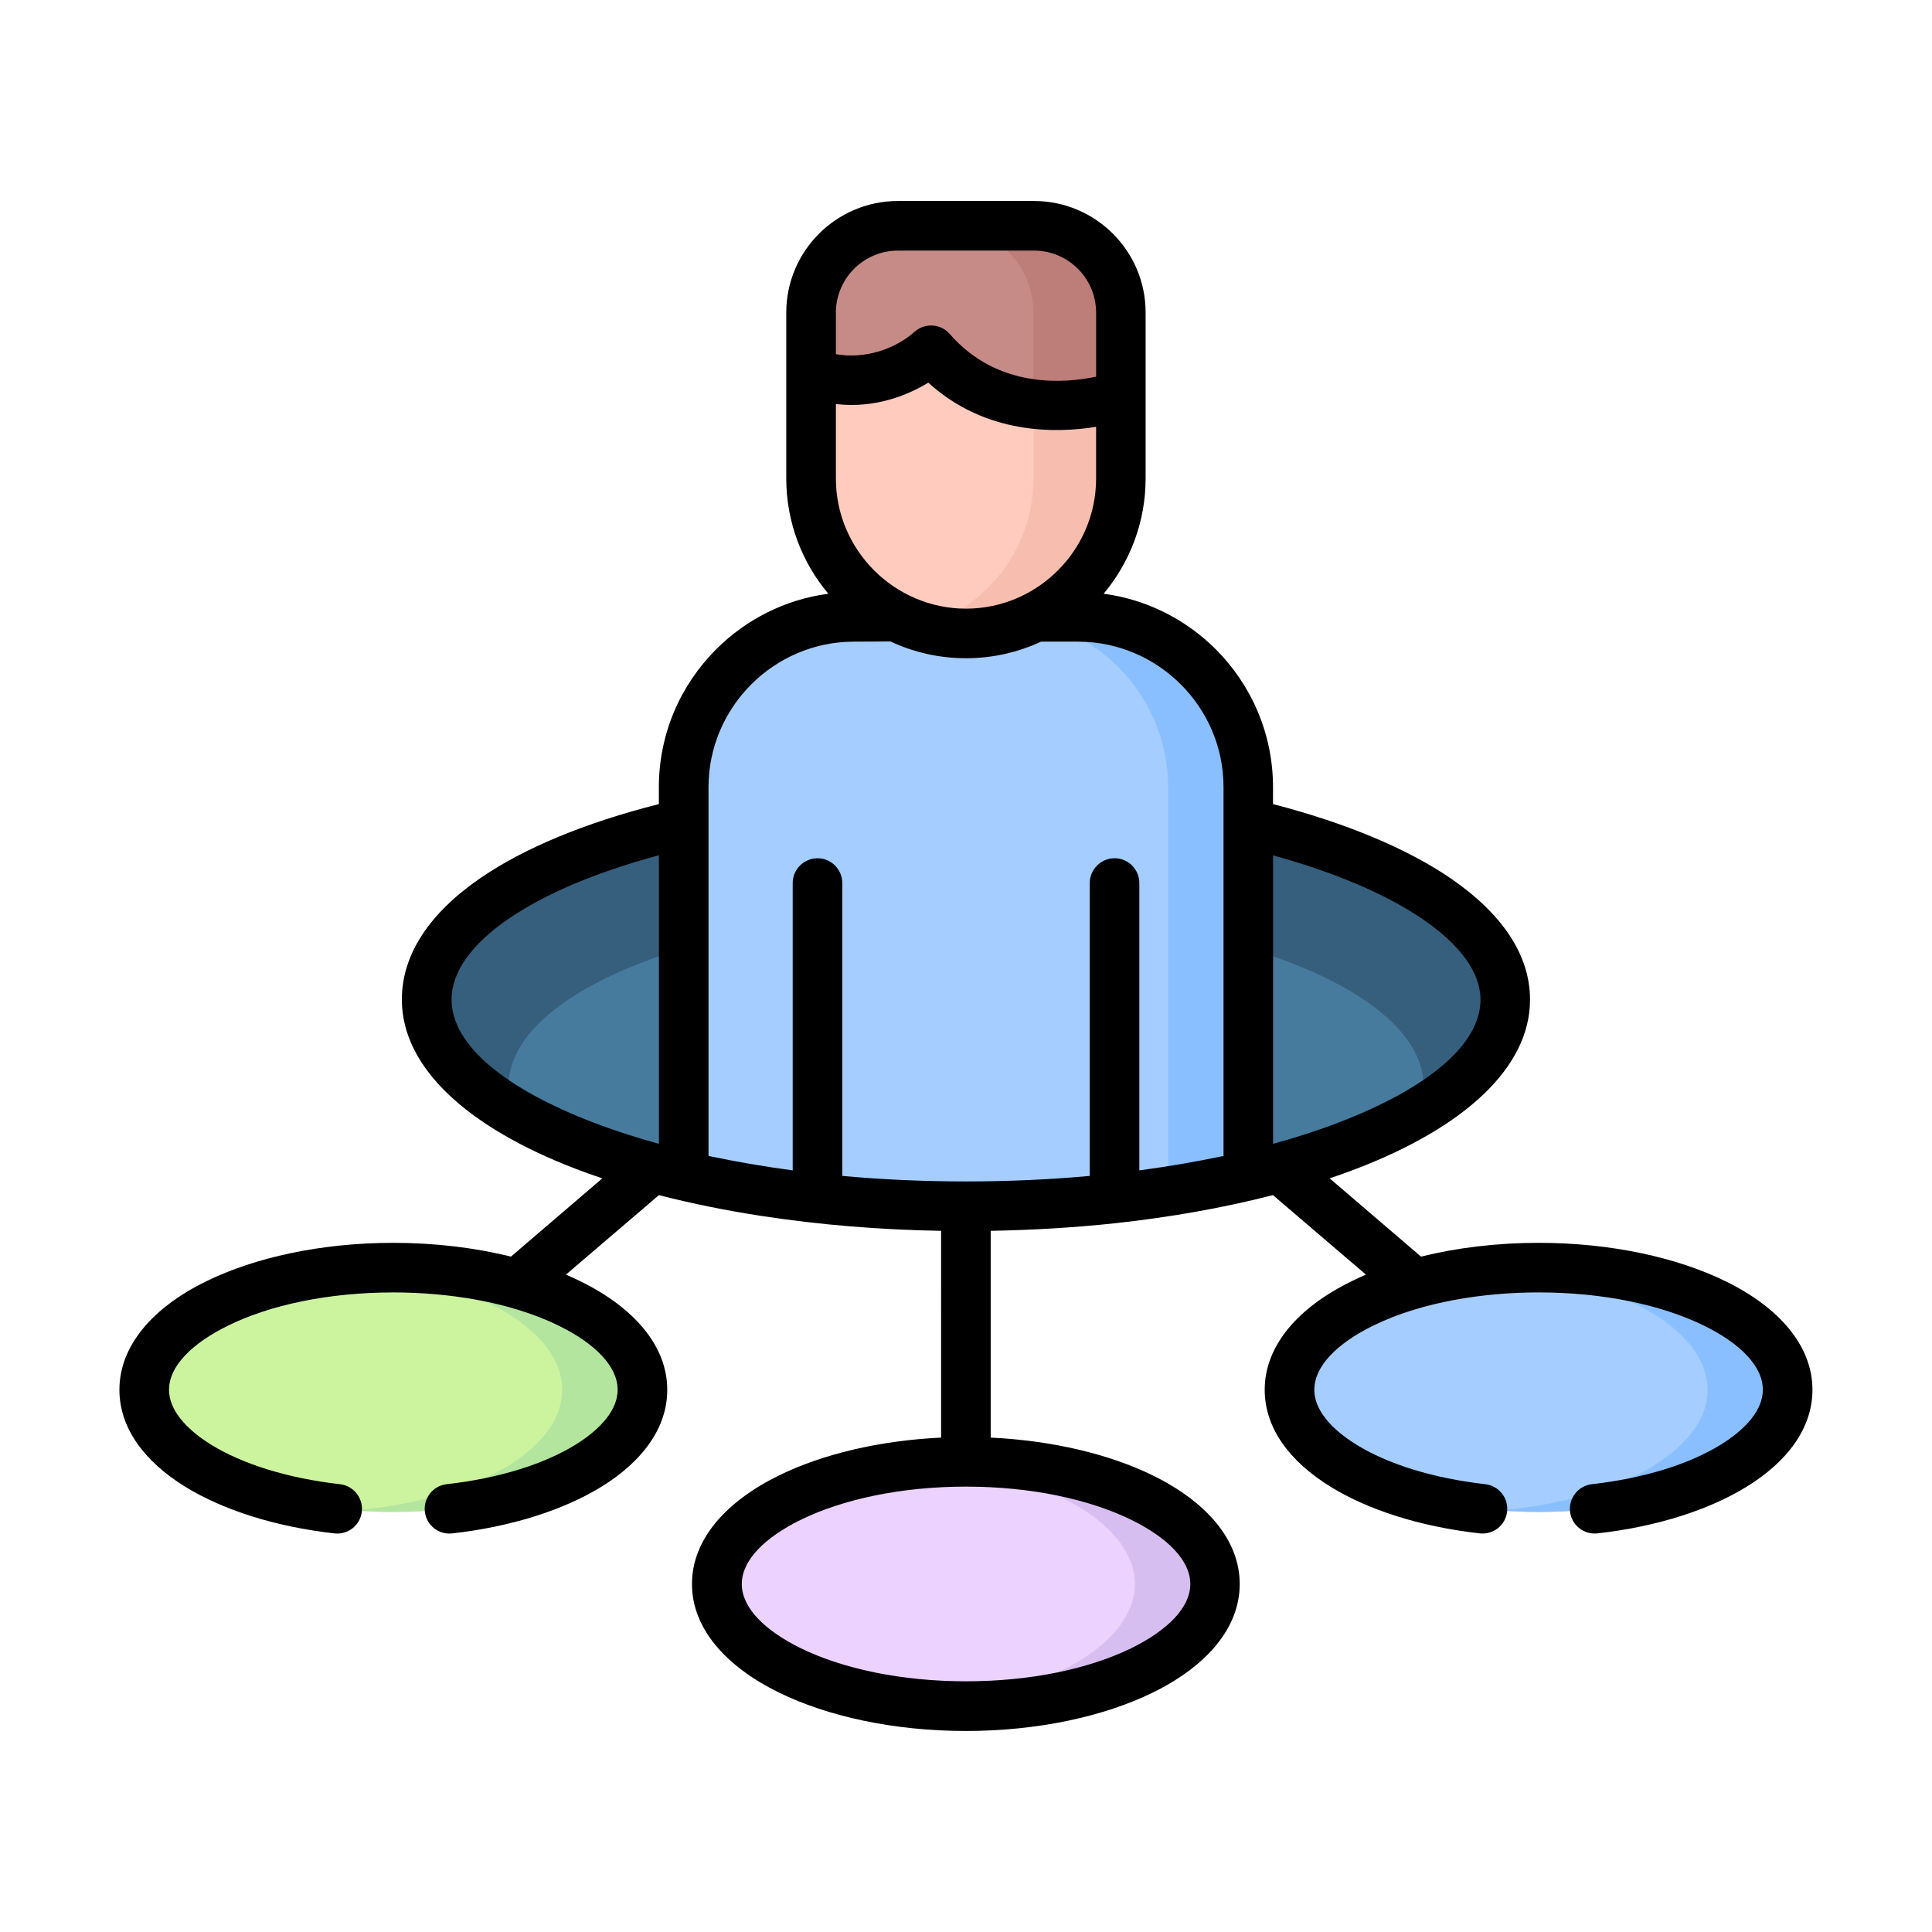
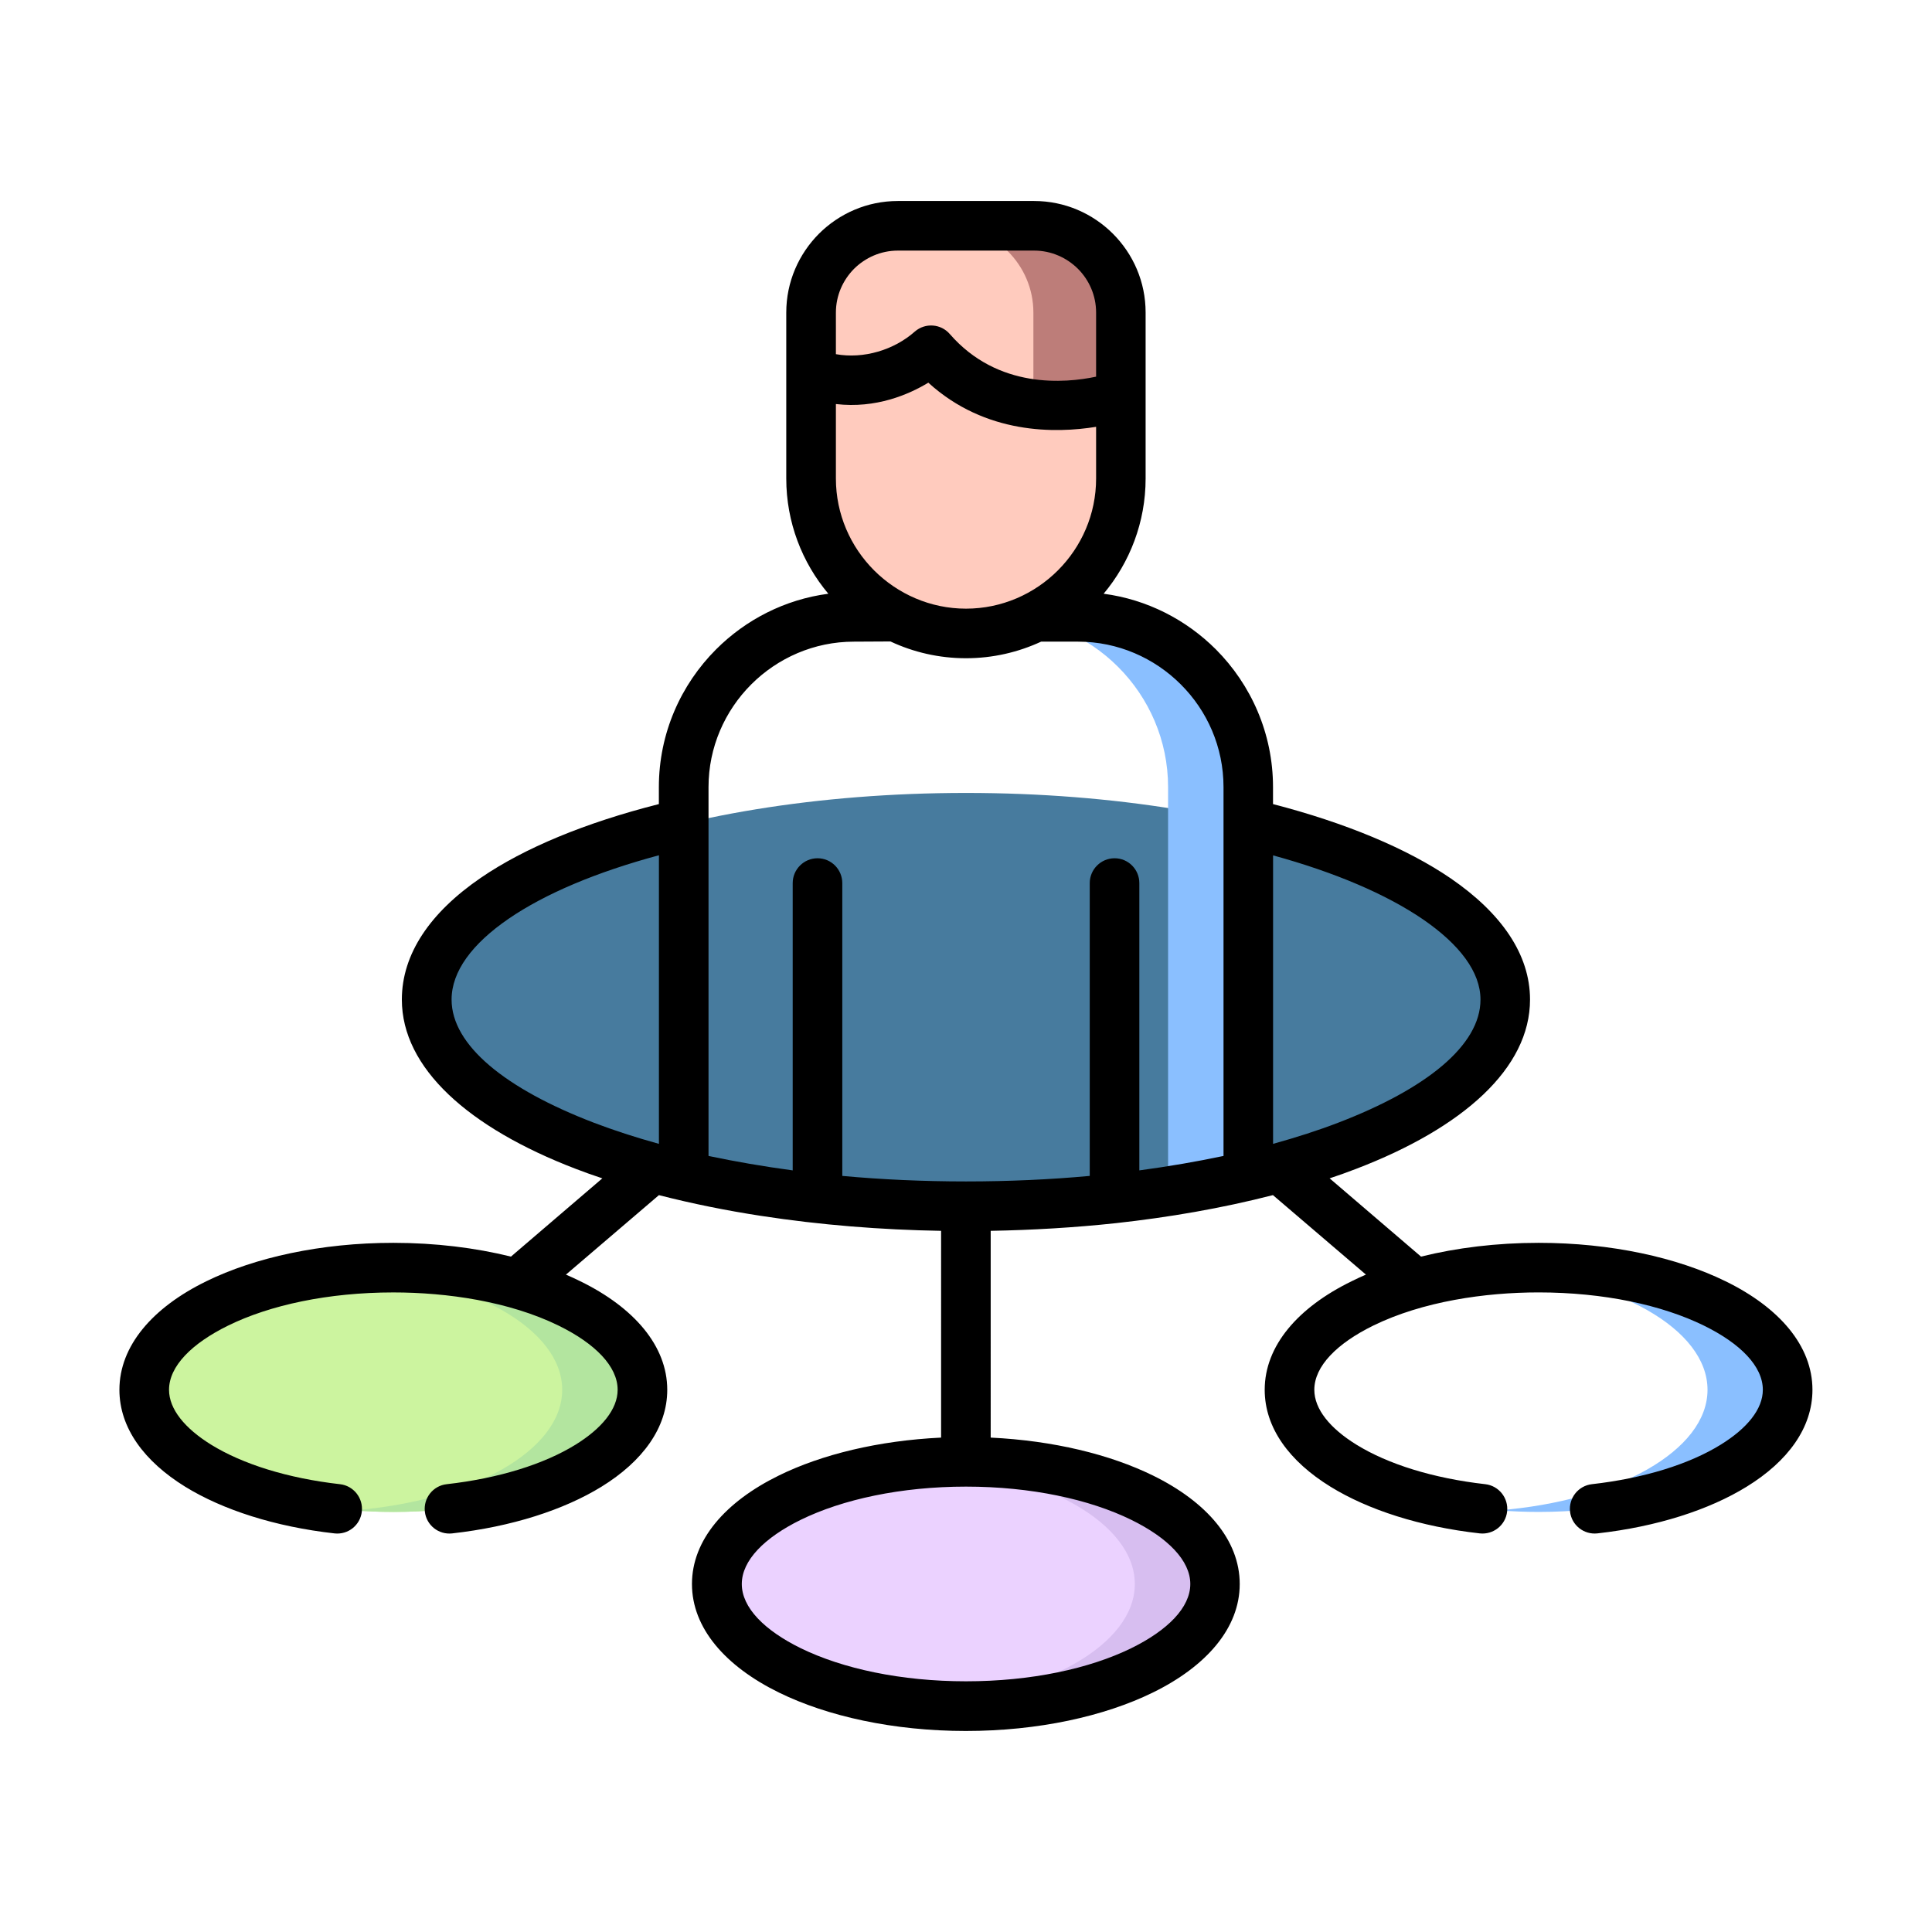
<svg xmlns="http://www.w3.org/2000/svg" version="1.1" id="Capa_1" x="0px" y="0px" width="100px" height="100px" viewBox="0 0 100 100" enable-background="new 0 0 100 100" xml:space="preserve">
  <g>
    <g>
      <path fill-rule="evenodd" clip-rule="evenodd" fill="#477B9E" d="M50,62.437c15.375,0,27.911-4.808,27.911-10.698    S65.375,41.042,50,41.042s-27.911,4.808-27.911,10.698S34.625,62.437,50,62.437L50,62.437z" />
-       <path fill-rule="evenodd" clip-rule="evenodd" fill="#365E7D" d="M50,41.042c15.418,0,27.911,4.788,27.911,10.698    c0,2.144-1.645,4.143-4.483,5.817c0.17-0.437,0.257-0.878,0.257-1.329c0-5.012-10.606-9.077-23.685-9.077    s-23.68,4.066-23.68,9.077c0,0.451,0.087,0.893,0.252,1.329c-2.833-1.674-4.483-3.673-4.483-5.817    C22.089,45.83,34.586,41.042,50,41.042L50,41.042z" />
-       <path fill-rule="evenodd" clip-rule="evenodd" fill="#A5CDFF" d="M44.197,31.931h11.605c4.847,0,8.811,3.964,8.811,8.81v20.114    c-4.25,0.999-9.257,1.582-14.613,1.582s-10.358-0.582-14.608-1.582V40.741C35.392,35.894,39.356,31.931,44.197,31.931    L44.197,31.931z" />
      <path fill-rule="evenodd" clip-rule="evenodd" fill="#8ABFFF" d="M60.46,40.741v20.92c1.446-0.228,2.838-0.495,4.153-0.805V40.741    c0-4.847-3.964-8.81-8.811-8.81h-4.153C56.496,31.931,60.46,35.894,60.46,40.741L60.46,40.741z" />
      <path fill-rule="evenodd" clip-rule="evenodd" fill="#EBD2FF" d="M50,88.31c7.103,0,12.891-2.838,12.891-6.322    c0-3.483-5.788-6.322-12.891-6.322c-7.098,0-12.891,2.838-12.891,6.322C37.109,85.472,42.902,88.31,50,88.31z" />
      <path fill-rule="evenodd" clip-rule="evenodd" fill="#CCF49F" d="M20.362,78.258c7.098,0,12.891-2.843,12.891-6.322    c0-3.483-5.793-6.321-12.891-6.321c-7.103,0-12.891,2.838-12.891,6.321C7.471,75.415,13.259,78.258,20.362,78.258z" />
-       <path fill-rule="evenodd" clip-rule="evenodd" fill="#A5CDFF" d="M79.643,78.258c7.098,0,12.891-2.843,12.891-6.322    c0-3.483-5.793-6.321-12.891-6.321c-7.103,0-12.896,2.838-12.896,6.321C66.748,75.415,72.54,78.258,79.643,78.258z" />
      <path fill-rule="evenodd" clip-rule="evenodd" fill="#FFCBBE" d="M58.02,24.77c0,4.405-3.609,8.015-8.02,8.015    s-8.015-3.61-8.015-8.015v-8.592c0-2.47,2.018-4.488,4.488-4.488h7.059c2.469,0,4.488,2.018,4.488,4.488V24.77z" />
-       <path fill-rule="evenodd" clip-rule="evenodd" fill="#C68B87" d="M41.985,16.178v3.12c2.261,0.839,4.148,0.136,5.23-0.485    c0.849-0.48,0.985-0.573,1.824,0.16c3.847,3.372,8.98,1.499,8.98,1.499v-4.294c0-2.47-2.018-4.488-4.488-4.488h-7.059    C44.003,11.69,41.985,13.708,41.985,16.178L41.985,16.178z" />
      <path fill-rule="evenodd" clip-rule="evenodd" fill="#8ABFFF" d="M88.381,71.936c0,3.144-4.687,5.754-10.819,6.239    c0.679,0.053,1.373,0.082,2.081,0.082c7.117,0,12.891-2.833,12.891-6.322c0-3.493-5.773-6.321-12.891-6.321    c-0.708,0-1.402,0.024-2.081,0.078C83.694,66.182,88.381,68.788,88.381,71.936z" />
      <path fill-rule="evenodd" clip-rule="evenodd" fill="#D7BEF0" d="M58.738,81.989c0,3.144-4.682,5.754-10.814,6.239    c0.679,0.053,1.368,0.082,2.076,0.082c7.122,0,12.891-2.828,12.891-6.322c0-3.493-5.768-6.322-12.891-6.322    c-0.708,0-1.397,0.024-2.076,0.082C54.056,76.235,58.738,78.845,58.738,81.989z" />
      <path fill-rule="evenodd" clip-rule="evenodd" fill="#B3E59F" d="M29.099,71.936c0,3.144-4.682,5.754-10.814,6.239    c0.674,0.053,1.368,0.082,2.076,0.082c7.117,0,12.891-2.833,12.891-6.322c0-3.493-5.773-6.321-12.891-6.321    c-0.708,0-1.402,0.024-2.076,0.078C24.418,66.182,29.099,68.788,29.099,71.936z" />
-       <path fill-rule="evenodd" clip-rule="evenodd" fill="#F7BEAF" d="M53.488,24.77c0,1.295-0.315,2.523-0.864,3.61    c-0.995,1.95-2.76,3.445-4.89,4.075c0.718,0.213,1.48,0.33,2.266,0.33c1.615,0,3.124-0.485,4.391-1.315    c2.178-1.436,3.629-3.91,3.629-6.7v-4.299c0,0-2.052,0.747-4.531,0.446V24.77z" />
      <path fill-rule="evenodd" clip-rule="evenodd" fill="#BD7D79" d="M53.488,16.178v4.74c2.479,0.301,4.531-0.446,4.531-0.446v-4.293    c0-2.47-2.018-4.488-4.488-4.488h-4.531C51.465,11.69,53.488,13.708,53.488,16.178z" />
    </g>
    <path d="M34.106,61.86l-4.813,4.114c0.257,0.112,0.505,0.223,0.747,0.345c2.775,1.358,4.497,3.343,4.497,5.618   c0,1.965-1.276,3.702-3.406,5.016c-1.945,1.198-4.653,2.072-7.729,2.416c-0.703,0.078-1.334-0.427-1.412-1.13   c-0.078-0.703,0.427-1.339,1.13-1.417c2.707-0.306,5.036-1.038,6.666-2.043c1.363-0.844,2.183-1.839,2.183-2.843   c0-1.218-1.169-2.397-3.057-3.323c-2.557-1.252-5.778-1.717-8.553-1.717c-3.372,0-6.394,0.655-8.553,1.717   c-1.887,0.927-3.057,2.106-3.057,3.323c0,1.004,0.82,1.999,2.183,2.843c1.63,1.004,3.959,1.737,6.666,2.043   c0.699,0.078,1.208,0.713,1.13,1.417c-0.078,0.703-0.708,1.208-1.412,1.13c-3.076-0.344-5.783-1.218-7.729-2.416   c-2.129-1.315-3.406-3.052-3.406-5.017c0-2.275,1.718-4.26,4.498-5.618c2.503-1.227,5.929-1.989,9.679-1.989   c2.178,0,4.245,0.257,6.089,0.713l4.73-4.051c-0.47-0.155-0.931-0.32-1.373-0.49c-5.56-2.13-9.004-5.22-9.004-8.762   c0-2.368,1.47-4.512,4.085-6.302c2.251-1.543,5.41-2.853,9.218-3.818v-0.878c0-2.78,1.135-5.303,2.964-7.132   c1.533-1.533,3.556-2.581,5.808-2.877c-1.359-1.615-2.178-3.702-2.178-5.963v-8.592c0-1.591,0.65-3.032,1.693-4.08   c1.048-1.043,2.489-1.693,4.08-1.693h7.059c1.586,0,3.032,0.65,4.075,1.693c1.048,1.048,1.693,2.489,1.693,4.08v8.592   c0,2.261-0.82,4.347-2.173,5.963c2.251,0.296,4.269,1.344,5.807,2.877c1.824,1.829,2.96,4.352,2.96,7.132v0.878   c3.775,0.98,6.938,2.3,9.208,3.852c2.605,1.79,4.095,3.92,4.095,6.268c0,3.542-3.44,6.632-9.004,8.762   c-0.442,0.17-0.898,0.335-1.368,0.49l4.73,4.051c1.839-0.456,3.91-0.713,6.089-0.713c3.75,0,7.171,0.762,9.674,1.989   c2.779,1.358,4.497,3.343,4.497,5.618c0,1.965-1.271,3.702-3.406,5.016c-1.941,1.198-4.648,2.072-7.724,2.416   c-0.704,0.078-1.339-0.427-1.417-1.13c-0.078-0.703,0.432-1.339,1.135-1.417c2.702-0.306,5.036-1.038,6.661-2.043   c1.368-0.844,2.183-1.839,2.183-2.843c0-1.218-1.164-2.397-3.052-3.323c-2.164-1.062-5.186-1.717-8.553-1.717   c-2.775,0-6.001,0.466-8.558,1.717c-1.887,0.927-3.052,2.106-3.052,3.323c0,1.004,0.815,1.999,2.183,2.843   c1.625,1.004,3.959,1.737,6.661,2.043c0.703,0.078,1.213,0.713,1.135,1.417c-0.078,0.703-0.713,1.208-1.417,1.13   c-3.076-0.344-5.783-1.218-7.724-2.416c-2.135-1.315-3.406-3.052-3.406-5.016c0-2.275,1.717-4.26,4.497-5.618   c0.238-0.121,0.49-0.233,0.742-0.345l-4.813-4.114c-2.663,0.684-5.385,1.15-8.122,1.451c-2.164,0.233-4.342,0.359-6.487,0.398   V74.41c3.241,0.155,6.176,0.873,8.393,1.96c2.78,1.363,4.497,3.343,4.497,5.618s-1.717,4.255-4.497,5.618   c-2.503,1.227-5.929,1.989-9.679,1.989s-7.171-0.762-9.674-1.989c-2.78-1.363-4.502-3.343-4.502-5.618s1.722-4.255,4.502-5.618   c2.212-1.087,5.148-1.805,8.393-1.96V63.708c-3.12-0.053-6.244-0.301-9.33-0.776C37.609,62.66,35.848,62.306,34.106,61.86   L34.106,61.86z M58.553,78.665c-2.159-1.058-5.181-1.718-8.553-1.718c-3.367,0-6.39,0.66-8.553,1.718   c-1.887,0.927-3.052,2.105-3.052,3.323c0,1.218,1.165,2.397,3.052,3.323c2.164,1.058,5.186,1.713,8.553,1.713   c3.372,0,6.394-0.655,8.553-1.713c1.887-0.927,3.057-2.106,3.057-3.323C61.61,80.771,60.441,79.592,58.553,78.665z M56.734,22.092   c-2.091,0.34-5.725,0.408-8.684-2.285c-1.009,0.611-2.707,1.349-4.784,1.106v3.857c0,1.848,0.757,3.532,1.979,4.755   c1.223,1.218,2.906,1.979,4.755,1.979c1.853,0,3.537-0.762,4.755-1.979c1.223-1.223,1.979-2.906,1.979-4.755L56.734,22.092   L56.734,22.092z M43.266,18.332c1.431,0.257,3.008-0.213,4.09-1.174c0.534-0.461,1.344-0.403,1.805,0.131   c2.489,2.863,5.977,2.547,7.573,2.207v-3.318c0-0.883-0.359-1.683-0.941-2.266c-0.582-0.577-1.383-0.941-2.261-0.941h-7.059   c-0.883,0-1.684,0.364-2.266,0.941c-0.577,0.582-0.941,1.383-0.941,2.266L43.266,18.332L43.266,18.332z M46.09,33.202l-1.892,0.01   c-2.067,0-3.949,0.849-5.313,2.212c-1.363,1.363-2.212,3.246-2.212,5.317v19.091c1.383,0.291,2.838,0.543,4.357,0.747v-14.87   c0-0.708,0.577-1.286,1.286-1.286c0.708,0,1.281,0.577,1.281,1.286v15.156c2.052,0.189,4.197,0.286,6.404,0.286   c2.207,0,4.352-0.097,6.404-0.286V45.709c0-0.708,0.577-1.286,1.286-1.286s1.281,0.577,1.281,1.286v14.87   c1.519-0.204,2.979-0.456,4.357-0.747V40.741c0-2.072-0.844-3.954-2.212-5.317c-1.363-1.363-3.246-2.212-5.313-2.212h-1.916   C52.702,33.76,51.388,34.07,50,34.07C48.608,34.07,47.283,33.76,46.09,33.202L46.09,33.202z M34.106,59.206V44.268   c-3.231,0.868-5.885,1.989-7.777,3.284c-1.892,1.3-2.955,2.727-2.955,4.187c0,2.368,2.804,4.623,7.345,6.365   C31.768,58.507,32.898,58.871,34.106,59.206z M65.894,59.206c1.208-0.335,2.343-0.699,3.386-1.101   c4.541-1.742,7.35-3.998,7.35-6.365c0-1.431-1.082-2.853-2.974-4.153c-1.902-1.3-4.56-2.435-7.762-3.313V59.206z" />
  </g>
</svg>